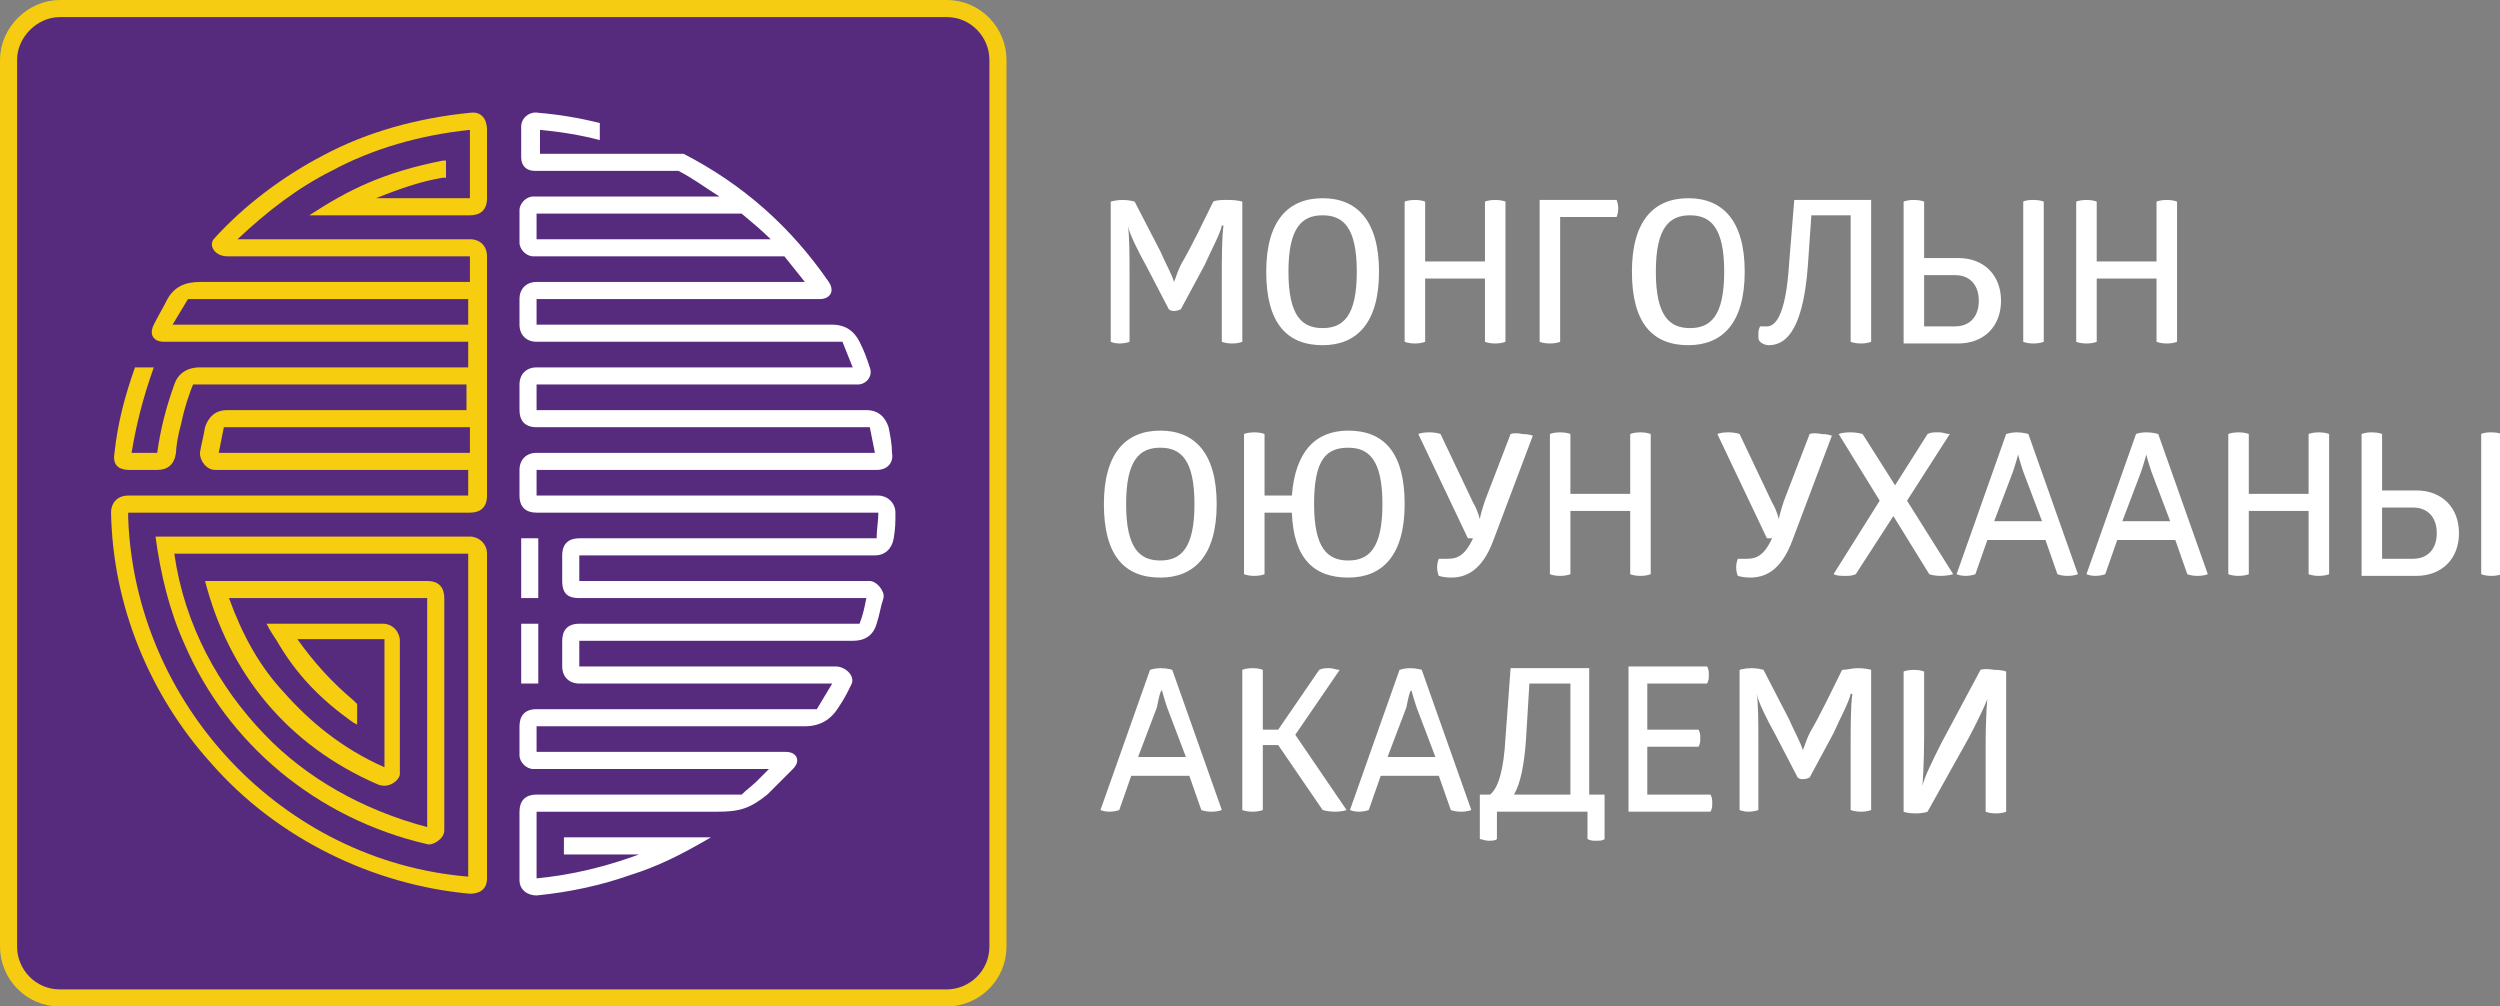
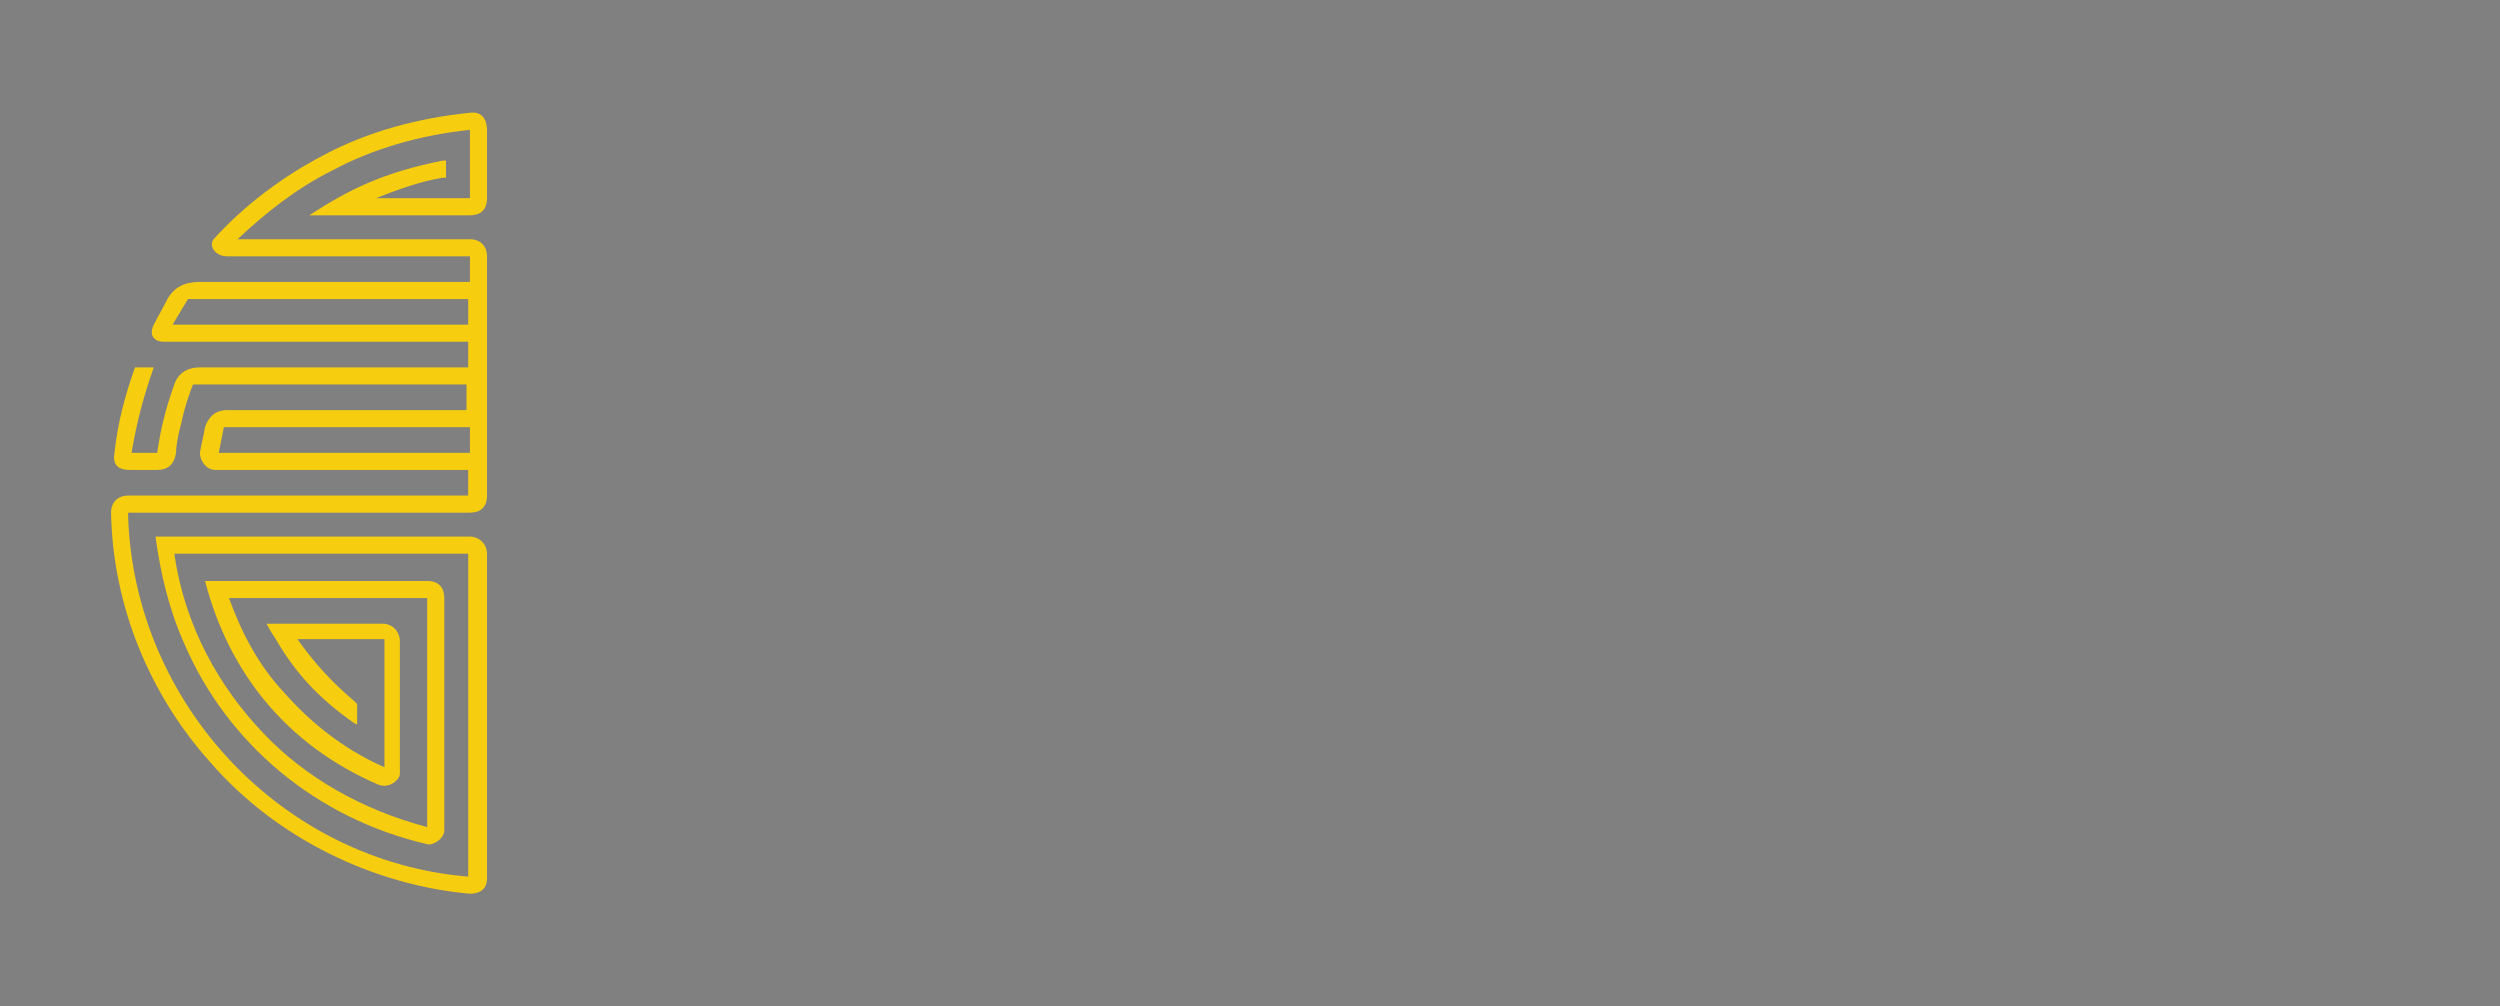
<svg xmlns="http://www.w3.org/2000/svg" version="1.1" id="Layer_1" x="0px" y="0px" viewBox="-232 367.1 146.3 58.9" style="enable-background:new -232 367.1 146.3 58.9;" xml:space="preserve">
  <rect x="-232" y="367.1" width="146.3" height="58.9" fill="#808080" stroke="none" />
  <style type="text/css">
	.st0{fill:#FFFFFF;}
	.st1{fill:#562B7E;stroke:#F5CC12;stroke-miterlimit:10;}
	.st2{fill:#F7CE0F;}
</style>
  <g id="XMLID_159_">
    <g id="XMLID_33_">
-       <path id="XMLID_527_" class="st0" d="M-116.1,406.3l-2.3,4.3c-0.5,1-1,2-1.1,2.5l0,0c0,0,0.1-1.2,0.1-2.9v-3.8    c0,0-0.2-0.1-0.6-0.1s-0.6,0.1-0.6,0.1v8.2c0,0,0.2,0.1,0.7,0.1s0.7-0.1,0.7-0.1l2.4-4.3c0.9-1.7,1.1-2.3,1.1-2.3l0,0    c0,0-0.1,0.9-0.1,2.8v3.8c0,0,0.2,0.1,0.6,0.1s0.6-0.1,0.6-0.1v-8.2c0,0-0.2-0.1-0.7-0.1C-115.9,406.2-116.1,406.3-116.1,406.3    L-116.1,406.3z M-124.2,406.3c-0.6,1.2-1.2,2.5-1.9,3.7c-0.2,0.4-0.3,0.8-0.4,1l0,0c-0.1-0.4-0.5-1.1-0.8-1.8l-1.5-2.9    c0,0-0.3-0.1-0.7-0.1s-0.7,0.1-0.7,0.1v8.2c0,0,0.2,0.1,0.5,0.1c0.4,0,0.6-0.1,0.6-0.1v-3.9c0-1.1,0-2.4-0.1-2.9l0,0    c0.1,0.5,0.6,1.5,1.1,2.4l1.3,2.5c0,0,0.1,0.1,0.3,0.1c0.2,0,0.4-0.1,0.4-0.1l1.4-2.6c0.4-0.9,0.9-1.8,1-2.3h0.1    c-0.1,0.7-0.1,2-0.1,3.1v3.7c0,0,0.2,0.1,0.6,0.1s0.6-0.1,0.6-0.1v-8.2c0,0-0.3-0.1-0.8-0.1C-123.6,406.2-123.9,406.3-124.2,406.3    L-124.2,406.3z M-136.7,406.2v8.4h4.8c0.1-0.2,0.1-0.3,0.1-0.5s0-0.3-0.1-0.5h-3.7v-2.8h3c0.1-0.2,0.1-0.3,0.1-0.5    c0-0.2,0-0.3-0.1-0.5h-3v-2.7h3.5c0.1-0.2,0.1-0.3,0.1-0.5s0-0.3-0.1-0.5h-4.6V406.2z M-142.5,407.1h2.4v6.5h-3.3    c0.4-0.7,0.6-1.8,0.7-3.2L-142.5,407.1L-142.5,407.1z M-139,413.6v-7.4h-4.6l-0.3,4.1c-0.1,1.8-0.4,2.9-0.9,3.3h-0.6v2.6    c0.1,0,0.3,0.1,0.5,0.1c0.2,0,0.4,0,0.5-0.1v-1.6h5.3v1.6c0.2,0.1,0.3,0.1,0.5,0.1c0.2,0,0.4,0,0.5-0.1v-2.6H-139L-139,413.6z     M-149.4,407.5c0,0,0.1,0.4,0.3,1l1.1,2.9h-2.8l1.1-2.9C-149.6,408-149.5,407.5-149.4,407.5L-149.4,407.5L-149.4,407.5z     M-150.1,406.3l-2.9,8.2c0,0,0.2,0.1,0.5,0.1c0.4,0,0.6-0.1,0.6-0.1l0.7-2h3.4l0.7,2c0,0,0.2,0.1,0.6,0.1c0.4,0,0.6-0.1,0.6-0.1    l-2.9-8.2c0,0-0.3-0.1-0.7-0.1C-149.8,406.2-150.1,406.3-150.1,406.3L-150.1,406.3z M-157.2,409.8h-0.9v-3.5c0,0-0.2-0.1-0.6-0.1    s-0.6,0.1-0.6,0.1v8.2c0,0,0.2,0.1,0.6,0.1s0.6-0.1,0.6-0.1v-3.8h0.9l2.6,3.8c0,0,0.3,0.1,0.7,0.1c0.5,0,0.7-0.1,0.7-0.1l-3-4.4    l2.6-3.8c-0.2,0-0.4-0.1-0.6-0.1c-0.2,0-0.4,0-0.6,0.1L-157.2,409.8L-157.2,409.8z M-164,407.5c0,0,0.1,0.4,0.3,1l1.1,2.9h-2.8    l1.1-2.9C-164.2,408-164.1,407.5-164,407.5L-164,407.5L-164,407.5z M-164.7,406.3l-2.9,8.2c0,0,0.2,0.1,0.5,0.1    c0.4,0,0.6-0.1,0.6-0.1l0.7-2h3.4l0.7,2c0,0,0.2,0.1,0.6,0.1s0.6-0.1,0.6-0.1l-2.9-8.2c0,0-0.3-0.1-0.7-0.1    C-164.4,406.2-164.7,406.3-164.7,406.3" />
-       <path id="XMLID_469_" class="st0" d="M-92.6,396.8h1.8c0.9,0,1.4,0.6,1.4,1.5c0,0.9-0.5,1.5-1.4,1.5h-1.8V396.8L-92.6,396.8z     M-86.8,392.5v8.2c0,0,0.2,0.1,0.6,0.1c0.4,0,0.6-0.1,0.6-0.1v-8.2c0,0-0.2-0.1-0.6-0.1C-86.7,392.4-86.8,392.5-86.8,392.5    L-86.8,392.5z M-93.8,392.5v8.3h3.2c1.5,0,2.5-1,2.5-2.5s-1-2.5-2.5-2.5h-2v-3.3c0,0-0.2-0.1-0.6-0.1    C-93.6,392.4-93.8,392.5-93.8,392.5L-93.8,392.5z M-96.9,396h-3.5v-3.5c0,0-0.2-0.1-0.6-0.1c-0.4,0-0.6,0.1-0.6,0.1v8.2    c0,0,0.2,0.1,0.6,0.1c0.4,0,0.6-0.1,0.6-0.1V397h3.5v3.7c0,0,0.2,0.1,0.6,0.1c0.4,0,0.6-0.1,0.6-0.1v-8.2c0,0-0.2-0.1-0.6-0.1    c-0.4,0-0.6,0.1-0.6,0.1V396L-96.9,396z M-106.4,393.7c0,0,0.1,0.4,0.3,1l1.1,2.9h-2.8l1.1-2.9    C-106.5,394.1-106.4,393.7-106.4,393.7L-106.4,393.7L-106.4,393.7z M-107,392.5l-2.9,8.2c0,0,0.2,0.1,0.5,0.1    c0.4,0,0.6-0.1,0.6-0.1l0.7-2h3.4l0.7,2c0,0,0.2,0.1,0.6,0.1s0.6-0.1,0.6-0.1l-2.9-8.2c0,0-0.3-0.1-0.7-0.1    C-106.8,392.4-107,392.5-107,392.5L-107,392.5z M-113.9,393.7c0,0,0.1,0.4,0.3,1l1.1,2.9h-2.8l1.1-2.9    C-114,394.1-113.9,393.7-113.9,393.7L-113.9,393.7L-113.9,393.7z M-114.6,392.5l-2.9,8.2c0,0,0.2,0.1,0.5,0.1    c0.4,0,0.6-0.1,0.6-0.1l0.7-2h3.4l0.7,2c0,0,0.2,0.1,0.6,0.1s0.6-0.1,0.6-0.1l-2.9-8.2c0,0-0.3-0.1-0.7-0.1    C-114.3,392.4-114.6,392.5-114.6,392.5L-114.6,392.5z M-119.2,392.5l-1.9,3l-1.9-3c0,0-0.3-0.1-0.7-0.1c-0.5,0-0.7,0.1-0.7,0.1    l2.4,3.9l-2.7,4.3c0.2,0.1,0.4,0.1,0.7,0.1c0.2,0,0.4,0,0.6-0.1l2.2-3.4l2.1,3.4c0,0,0.2,0.1,0.7,0.1c0.4,0,0.7-0.1,0.7-0.1    l-2.7-4.3l2.5-3.9c-0.2,0-0.4-0.1-0.6-0.1C-118.9,392.4-119,392.4-119.2,392.5L-119.2,392.5z M-126.1,392.5l-1.5,3.9    c-0.2,0.6-0.3,1-0.3,1.1l0,0c0,0-0.1-0.5-0.4-1l-1.9-4c0,0-0.2-0.1-0.7-0.1c-0.4,0-0.6,0.1-0.6,0.1l2.9,6.1h0.3    c-0.5,1.1-1,1.2-1.5,1.2c-0.2,0-0.5,0-0.5,0s-0.1,0.2-0.1,0.5c0,0.3,0.1,0.5,0.1,0.5s0.3,0.1,0.7,0.1c0.8,0,1.8-0.3,2.5-2.2    l2.3-6.1c0,0-0.2-0.1-0.6-0.1C-125.9,392.4-126.1,392.5-126.1,392.5L-126.1,392.5z M-136.6,396h-3.5v-3.5c0,0-0.2-0.1-0.6-0.1    s-0.6,0.1-0.6,0.1v8.2c0,0,0.2,0.1,0.6,0.1s0.6-0.1,0.6-0.1V397h3.5v3.7c0,0,0.2,0.1,0.6,0.1s0.6-0.1,0.6-0.1v-8.2    c0,0-0.2-0.1-0.6-0.1s-0.6,0.1-0.6,0.1V396L-136.6,396z M-143.6,392.5l-1.5,3.9c-0.2,0.6-0.3,1-0.3,1.1l0,0c0,0-0.1-0.5-0.4-1    l-1.9-4c0,0-0.2-0.1-0.7-0.1c-0.4,0-0.6,0.1-0.6,0.1l2.9,6.1h0.3c-0.5,1.1-1,1.2-1.5,1.2c-0.2,0-0.5,0-0.5,0s-0.1,0.2-0.1,0.5    c0,0.3,0.1,0.5,0.1,0.5s0.3,0.1,0.7,0.1c0.8,0,1.8-0.3,2.5-2.2l2.3-6.1c0,0-0.2-0.1-0.6-0.1C-143.4,392.4-143.6,392.5-143.6,392.5    L-143.6,392.5z M-153.1,393.3c1.2,0,2,0.7,2,3.3s-0.8,3.3-2,3.3c-1.2,0-2-0.7-2-3.3S-154.4,393.3-153.1,393.3L-153.1,393.3z     M-159.2,400.7c0,0,0.2,0.1,0.6,0.1c0.4,0,0.6-0.1,0.6-0.1v-3.6h1.6c0.1,2.7,1.3,3.8,3.3,3.8s3.3-1.3,3.3-4.3s-1.2-4.3-3.3-4.3    c-1.9,0-3.1,1.2-3.3,3.8h-1.6v-3.6c0,0-0.2-0.1-0.6-0.1c-0.4,0-0.6,0.1-0.6,0.1V400.7L-159.2,400.7z M-162.1,396.6    c0,2.6-0.8,3.3-2,3.3c-1.2,0-2-0.7-2-3.3s0.8-3.3,2-3.3C-162.9,393.3-162.1,394-162.1,396.6L-162.1,396.6z M-167.4,396.6    c0,3,1.2,4.3,3.3,4.3c2,0,3.3-1.3,3.3-4.3s-1.3-4.3-3.3-4.3S-167.4,393.6-167.4,396.6" />
-       <path id="XMLID_416_" class="st0" d="M-105.8,382.4h-3.5v-3.5c0,0-0.2-0.1-0.6-0.1s-0.6,0.1-0.6,0.1v8.2c0,0,0.2,0.1,0.6,0.1    s0.6-0.1,0.6-0.1v-3.7h3.5v3.7c0,0,0.2,0.1,0.6,0.1s0.6-0.1,0.6-0.1v-8.2c0,0-0.2-0.1-0.6-0.1s-0.6,0.1-0.6,0.1V382.4    L-105.8,382.4z M-119.4,383.2h1.8c0.9,0,1.4,0.6,1.4,1.5s-0.5,1.5-1.4,1.5h-1.8V383.2L-119.4,383.2z M-113.6,378.9v8.2    c0,0,0.2,0.1,0.6,0.1s0.6-0.1,0.6-0.1v-8.2c0,0-0.2-0.1-0.6-0.1C-113.5,378.8-113.6,378.9-113.6,378.9L-113.6,378.9z     M-120.6,378.9v8.3h3.2c1.5,0,2.5-1,2.5-2.5s-1-2.5-2.5-2.5h-2v-3.3c0,0-0.2-0.1-0.6-0.1S-120.6,378.9-120.6,378.9L-120.6,378.9z     M-128.5,387.3c0.8,0,2-0.5,2.3-4.7l0.2-2.9h2.3v7.4c0,0,0.2,0.1,0.6,0.1s0.6-0.1,0.6-0.1v-8.3h-4.5l-0.3,3.7    c-0.2,3.3-0.9,3.7-1.3,3.7c-0.2,0-0.3,0-0.4,0c-0.1,0.2-0.1,0.3-0.1,0.5c0,0.2,0,0.3,0.1,0.4S-128.7,387.3-128.5,387.3    L-128.5,387.3z M-131.1,383c0,2.6-0.8,3.3-2,3.3c-1.2,0-2-0.7-2-3.3s0.8-3.3,2-3.3C-131.9,379.7-131.1,380.4-131.1,383L-131.1,383    z M-136.5,383c0,3,1.2,4.3,3.3,4.3c2,0,3.3-1.3,3.3-4.3s-1.3-4.3-3.3-4.3S-136.5,380-136.5,383L-136.5,383z M-141.9,378.8v8.3    c0,0,0.2,0.1,0.6,0.1s0.6-0.1,0.6-0.1v-7.3h3.3c0,0,0.1-0.2,0.1-0.5c0-0.3-0.1-0.5-0.1-0.5H-141.9L-141.9,378.8z M-145.1,382.4    h-3.5v-3.5c0,0-0.2-0.1-0.6-0.1s-0.6,0.1-0.6,0.1v8.2c0,0,0.2,0.1,0.6,0.1s0.6-0.1,0.6-0.1v-3.7h3.5v3.7c0,0,0.2,0.1,0.6,0.1    s0.6-0.1,0.6-0.1v-8.2c0,0-0.2-0.1-0.6-0.1s-0.6,0.1-0.6,0.1V382.4L-145.1,382.4z M-152.6,383c0,2.6-0.8,3.3-2,3.3    c-1.2,0-2-0.7-2-3.3s0.8-3.3,2-3.3C-153.4,379.7-152.6,380.4-152.6,383L-152.6,383z M-157.9,383c0,3,1.2,4.3,3.3,4.3    c2,0,3.3-1.3,3.3-4.3s-1.3-4.3-3.3-4.3S-157.9,380-157.9,383L-157.9,383z M-161,378.9c-0.6,1.2-1.2,2.5-1.9,3.7    c-0.2,0.4-0.3,0.8-0.4,1l0,0c-0.1-0.4-0.5-1.1-0.8-1.8l-1.5-2.9c0,0-0.3-0.1-0.7-0.1c-0.4,0-0.7,0.1-0.7,0.1v8.2    c0,0,0.2,0.1,0.5,0.1c0.4,0,0.6-0.1,0.6-0.1v-3.9c0-1.1,0-2.4-0.1-2.9l0,0c0.1,0.5,0.6,1.5,1.1,2.4l1.3,2.5c0,0,0.1,0.1,0.3,0.1    c0.2,0,0.4-0.1,0.4-0.1l1.4-2.6c0.4-0.9,0.9-1.8,1-2.3h0.1c-0.1,0.7-0.1,2-0.1,3.1v3.7c0,0,0.2,0.1,0.6,0.1s0.6-0.1,0.6-0.1v-8.2    c0,0-0.3-0.1-0.8-0.1C-160.5,378.8-160.8,378.8-161,378.9" />
-     </g>
-     <path id="XMLID_328_" class="st1" d="M-228.5,367.6h51.9c1.7,0,3,1.4,3,3v51.9c0,1.7-1.4,3-3,3h-51.9c-1.7,0-3-1.4-3-3v-51.9   C-231.5,369-230.1,367.6-228.5,367.6" />
+       </g>
    <path id="XMLID_51_" class="st2" d="M-204.5,384.6H-221c-0.3,0.5-0.6,1-0.9,1.5h17.3v-1.5H-204.5z M-219.2,393.6h14.7v-1.5h-14.4   C-219,392.6-219.1,393.1-219.2,393.6L-219.2,393.6z M-204.5,383.6v-1.5h-14.2c-0.7,0-1.1-0.6-0.8-1c1.8-2,4.1-3.7,6.4-4.9   c2.6-1.4,5.6-2.2,8.6-2.5c0.7-0.1,1,0.4,1,1v4c0,0.7-0.4,1-1,1h-9.4c2.3-1.5,4.3-2.5,7.8-3.2h0.2v1h-0.2c-1.2,0.2-2.4,0.6-3.9,1.2   h5.5v-4c-2.9,0.3-5.7,1.1-8.1,2.4c-2,1-3.8,2.4-5.5,4h13.6c0.6,0,1,0.4,1,1v14c0,0.7-0.4,1-1,1h-20v0.3c0.4,10.9,9,20.1,19.9,21   v-18.9h-17.2c0.6,4.2,2.6,7.8,5.3,10.6c2.4,2.5,5.7,4.4,9.5,5.4v-13.4h-11.6c0.8,2.2,1.8,4,3.2,5.5c1.5,1.7,3.4,3.3,5.9,4.4v-7.5   h-5.1c1,1.4,2,2.5,3.3,3.6l0.2,0.2v1.2l-0.2-0.1c-2-1.4-3.4-2.9-4.5-4.8c-0.2-0.3-0.4-0.6-0.6-1h6.8c0.6,0,1,0.5,1,1v7.8   c0,0.3-0.6,0.9-1.3,0.6c-5.3-2.3-8.7-6.5-10.1-11.9h13c0.7,0,1,0.4,1,1v13.6c0,0.5-0.7,0.9-1,0.8c-6.5-1.5-11.7-5.9-14.2-11.7   c-0.9-2-1.4-4.1-1.7-6.3h18.4c0.5,0,1,0.4,1,1v19c0,0.7-0.5,0.9-1,0.9c-5.6-0.5-11.3-3.2-15.2-7.7c-3.5-3.9-5.7-9.1-5.8-14.6   c0-0.6,0.4-1,1-1h19.9v-1.5h-14.8c-0.5,0-0.9-0.5-0.9-1c0.1-0.6,0.2-0.9,0.3-1.5c0.2-0.6,0.6-1,1.3-1h14v-1.5h-16   c-0.1,0.2-0.5,1.3-0.7,2.3c-0.2,0.7-0.3,1.4-0.3,1.7c-0.1,0.7-0.5,1-1.1,1h-1.6c-0.8,0-1-0.4-0.9-1c0.2-1.8,0.6-3.3,1.2-5h1.1   c-0.6,1.7-1,3.2-1.3,5h1.5c0.2-1.4,0.5-2.6,1-4c0.2-0.6,0.7-1,1.5-1h15.7v-1.5h-17.8c-0.6,0-0.9-0.4-0.6-1s0.5-0.9,0.8-1.5   c0.4-0.7,1-1,1.9-1H-204.5L-204.5,383.6z" />
-     <path id="XMLID_34_" class="st0" d="M-201.5,398.6h1v3.5h-1V398.6L-201.5,398.6z M-201.5,403.6h1v3.5h-1V403.6L-201.5,403.6z    M-186.9,381.1c-0.5-0.5-1.1-1-1.7-1.5h-12v1.5H-186.9L-186.9,381.1z M-189.9,378.6c-0.8-0.5-1.6-1.1-2.4-1.5h-8.4   c-0.5,0-0.8-0.3-0.8-0.8v-1.8c0-0.5,0.5-0.9,1-0.8c1.2,0.1,2.4,0.3,3.6,0.6v1c-1.1-0.3-2.4-0.5-3.5-0.6v1.4h8.4   c3.5,1.8,6.3,4.3,8.5,7.5c0.4,0.6,0,1-0.5,1h-16.6v1.5h17.3c0.8,0,1.3,0.4,1.6,1c0.3,0.6,0.4,0.9,0.6,1.5c0.2,0.5-0.2,1-0.7,1   h-18.8v1.5c6.5,0,12.8,0,19.3,0c0.7,0,1.1,0.4,1.3,1c0.1,0.5,0.2,1,0.2,1.5c0.1,0.5-0.2,1-0.9,1h-19.9v1.5h20c0.5,0,1,0.4,1,1   s0,0.9-0.1,1.5s-0.5,1-1.1,1h-17.3v1.5h17c0.4,0,0.9,0.6,0.8,1c-0.2,0.6-0.2,0.9-0.4,1.5c-0.2,0.7-0.7,1-1.4,1h-16v1.5h15   c0.6,0,1.2,0.6,0.9,1.1c-0.3,0.6-0.4,0.8-0.8,1.4s-1,1-1.9,1h-15.7v1.5h14.6c0.6,0,0.9,0.5,0.4,1c-0.6,0.6-0.9,0.9-1.5,1.5   c-1,0.8-1.6,1-2.9,1h-10.6v3.9c2.1-0.2,4.1-0.7,6-1.4h-4.4v-1h8.6c-1.7,1-3.1,1.7-4.7,2.2c-1.7,0.6-3.5,1-5.5,1.2   c-0.5,0-1-0.3-1-0.9v-4c0-0.6,0.3-1,1-1h12c0.3-0.3,0.6-0.5,0.9-0.8c0.2-0.2,0.5-0.5,0.7-0.7h-13.8c-0.4,0-0.8-0.4-0.8-0.8v-1.7   c0-0.6,0.3-1,1-1h16.4c0.3-0.5,0.6-1,0.9-1.5h-14.8c-0.6,0-1-0.4-1-1v-1.5c0-0.6,0.3-1,1-1h16.4c0.2-0.5,0.3-1,0.4-1.5h-16.8   c-0.6,0-1-0.2-1-1v-1.5c0-0.7,0.4-1,1-1h17.4c0-0.5,0.1-1,0.1-1.5h-20c-0.6,0-1-0.3-1-1v-1.5c0-0.6,0.4-1,1-1h19.8   c-0.1-0.5-0.2-1-0.3-1.5h-19.5c-0.7,0-1-0.4-1-1v-1.5c0-0.6,0.4-1,1-1h18.5c-0.2-0.5-0.4-1-0.6-1.5h-17.9c-0.6,0-1-0.4-1-1v-1.5   c0-0.6,0.4-1,1-1h15.7c-0.4-0.5-0.8-1-1.2-1.5h-14.7c-0.4,0-0.8-0.4-0.8-0.8v-1.9c0-0.4,0.4-0.8,0.8-0.8H-189.9L-189.9,378.6z" />
  </g>
</svg>